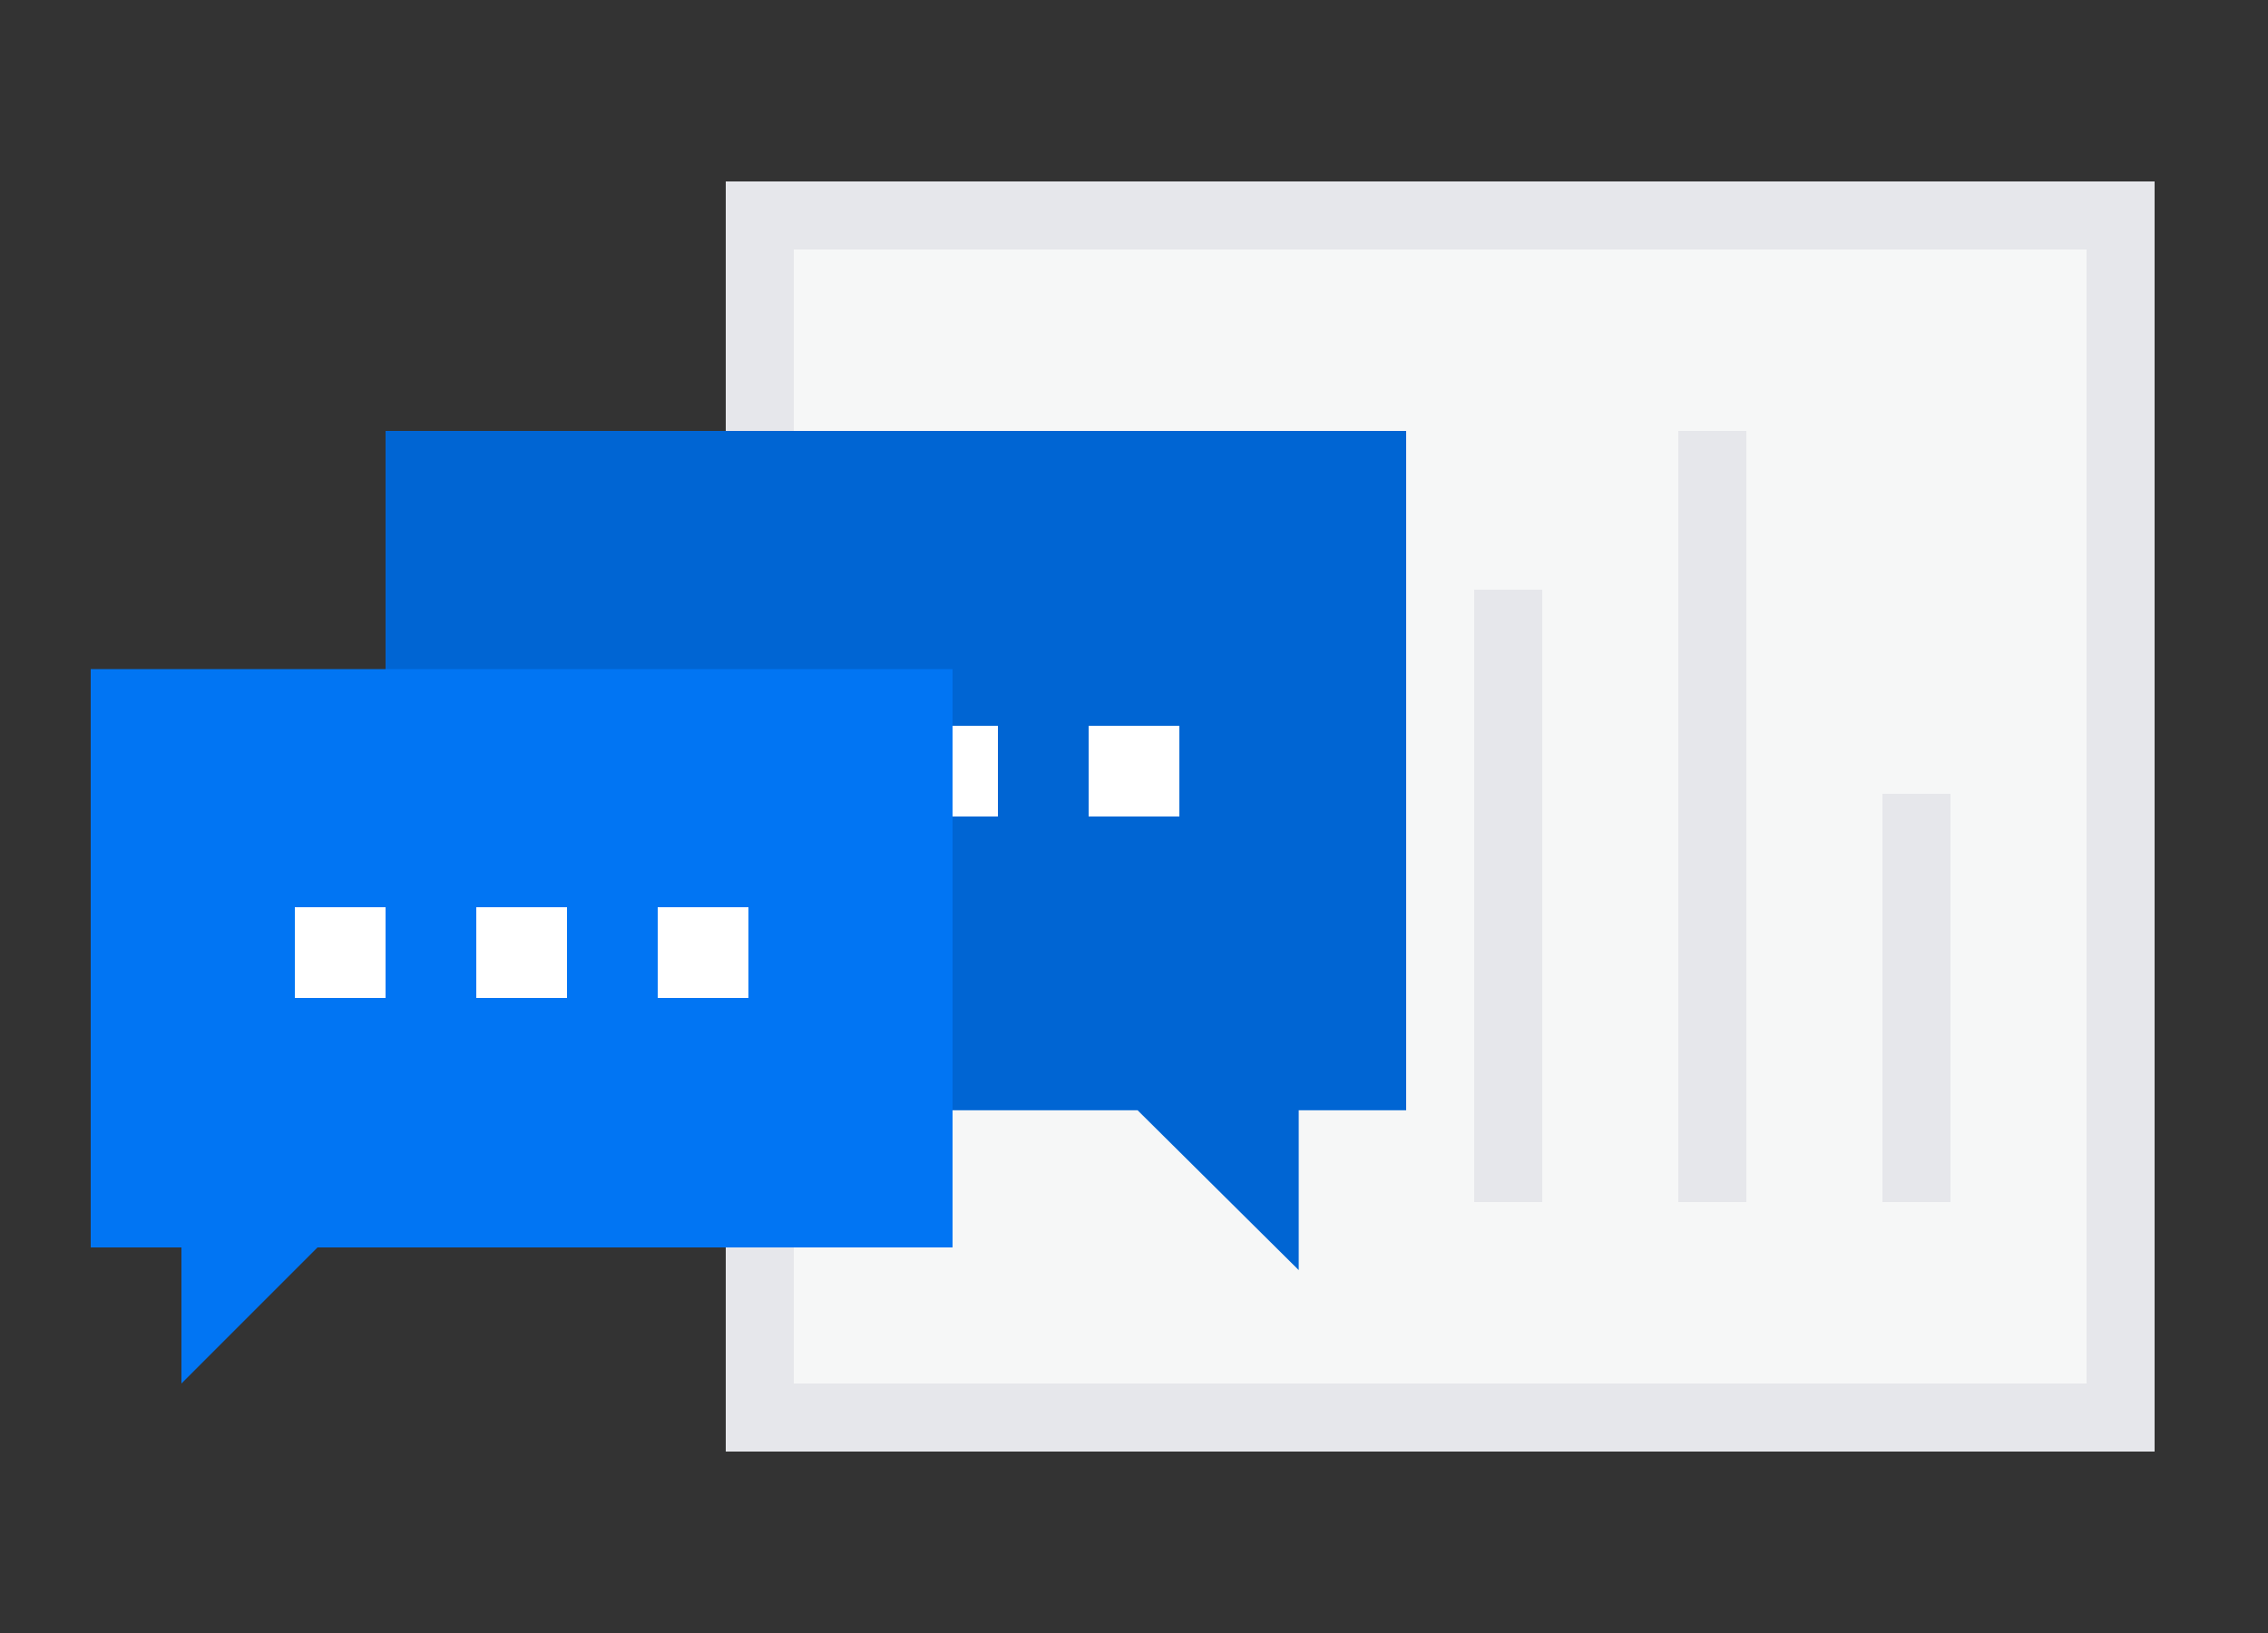
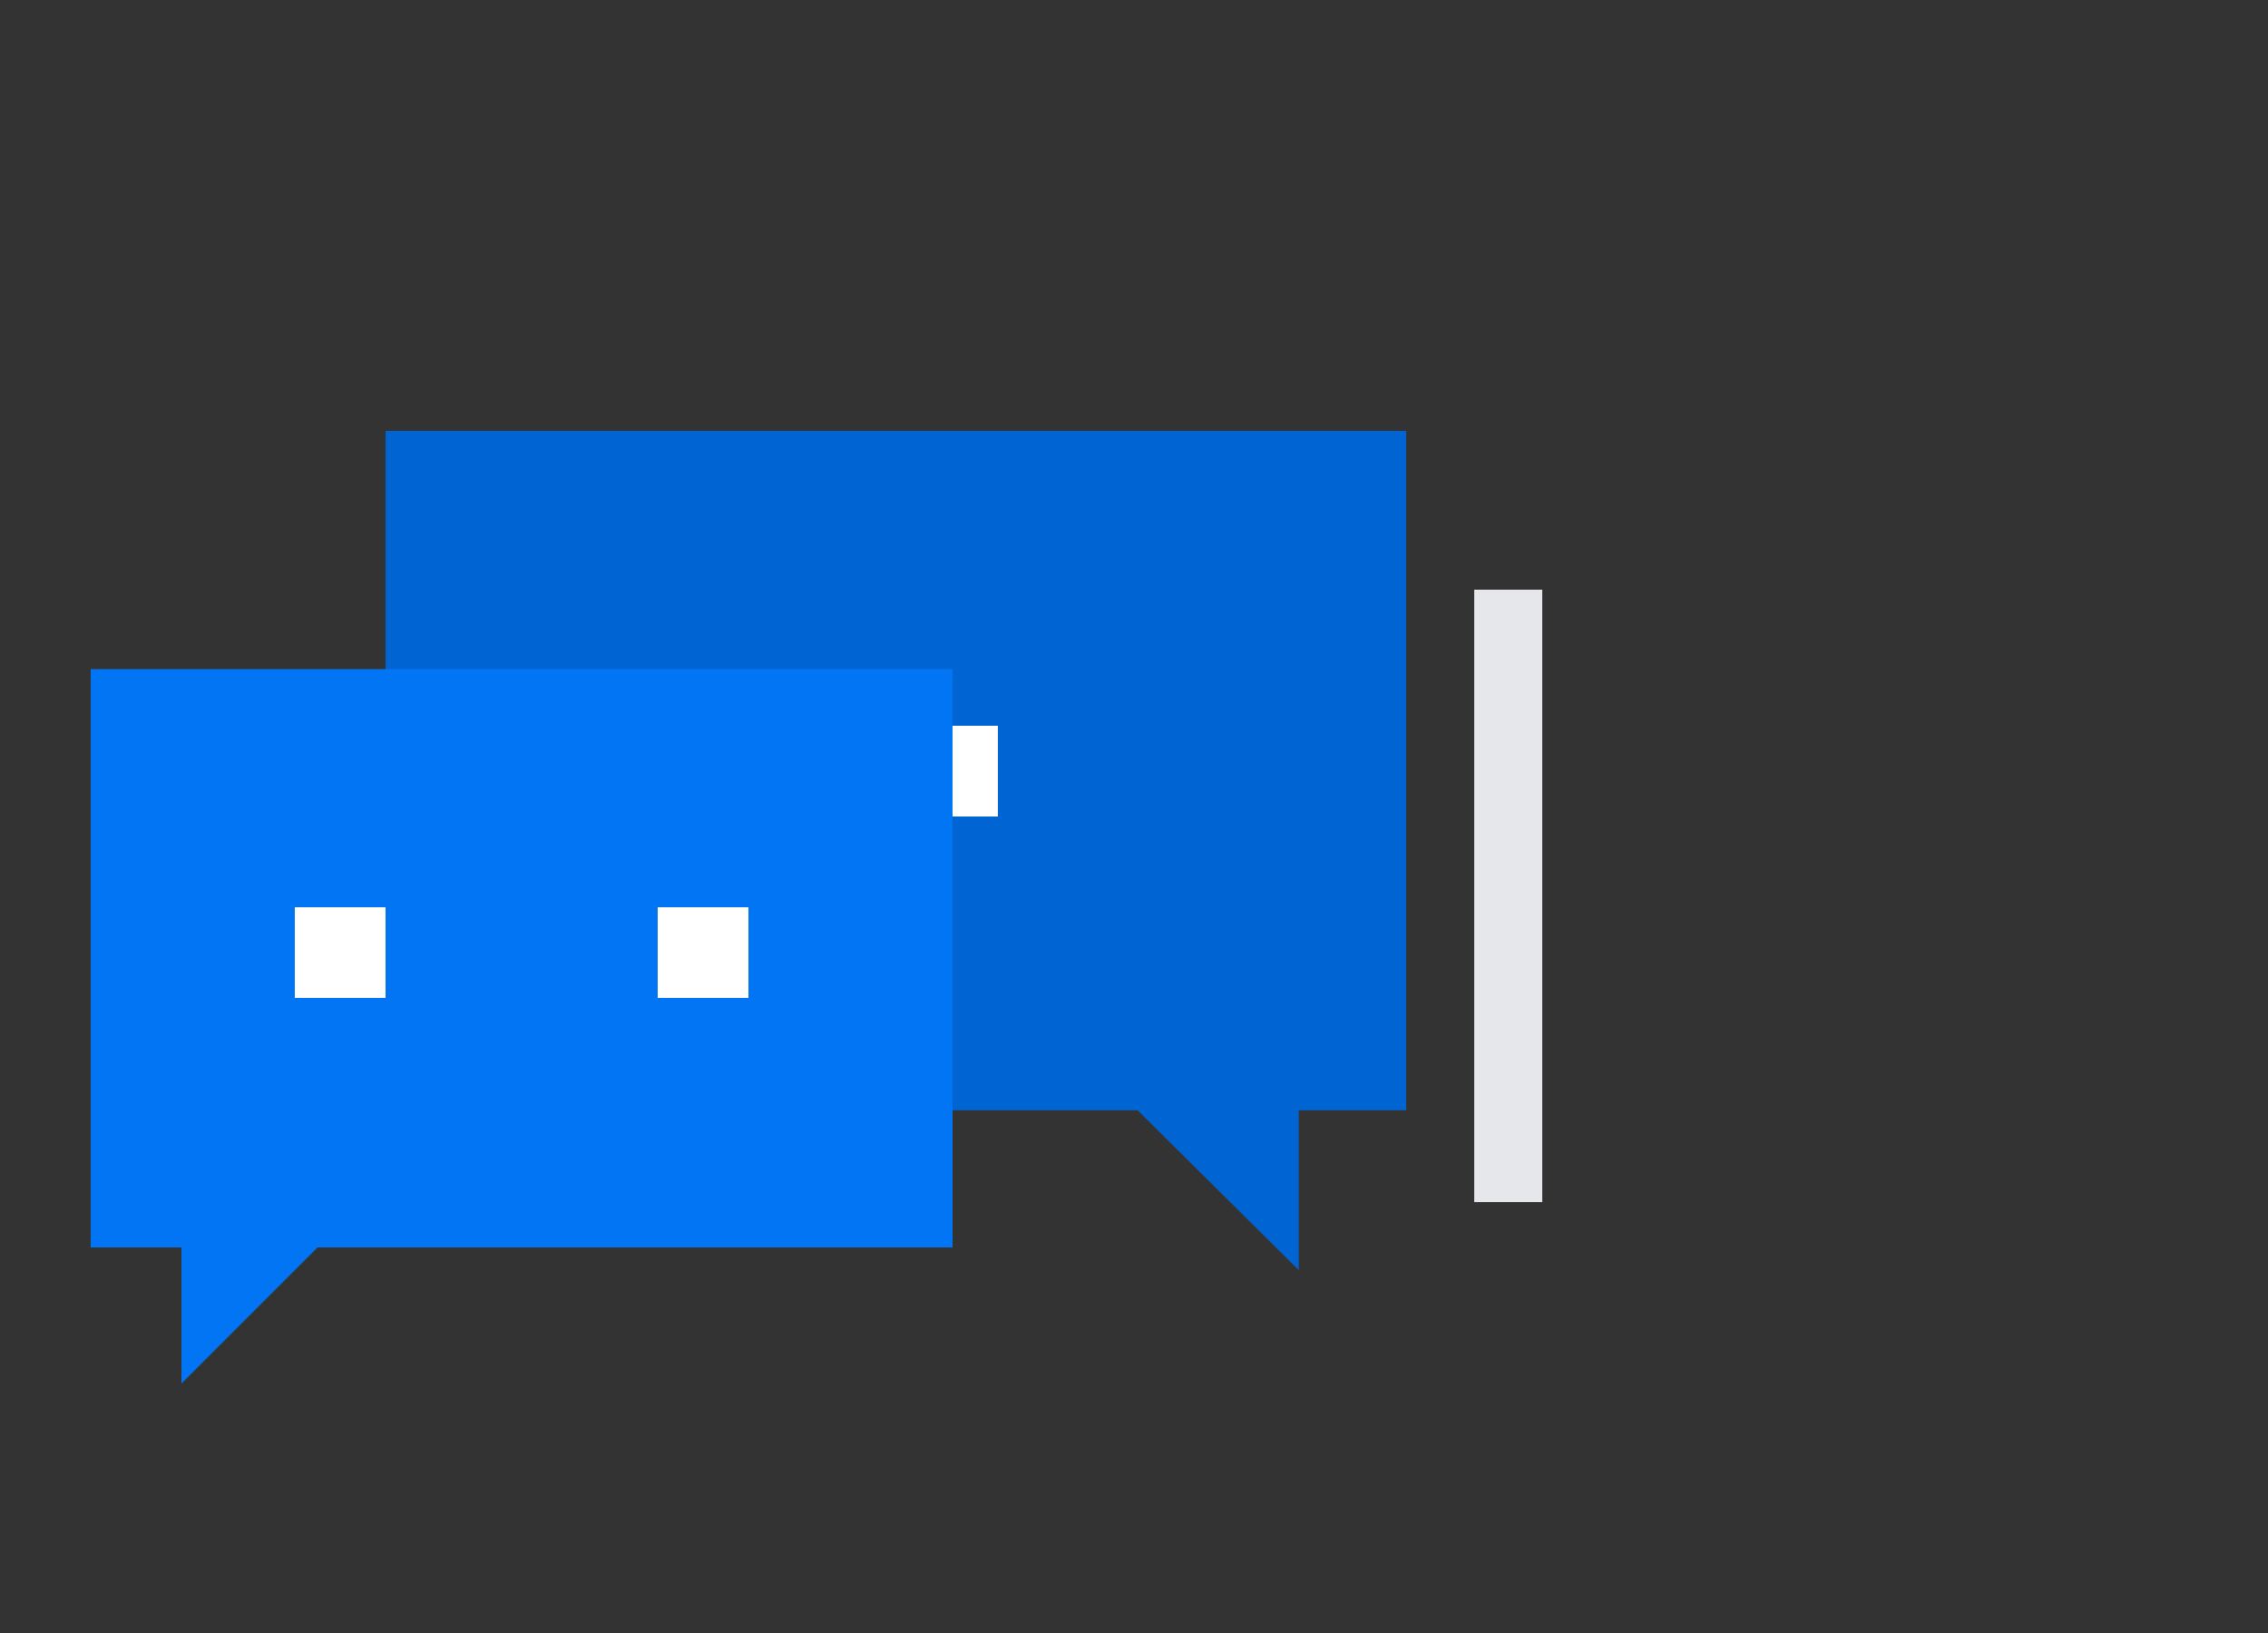
<svg xmlns="http://www.w3.org/2000/svg" width="100" height="72" viewBox="0 0 100 72" fill="none">
  <rect x="0" y="0" width="100" height="72" fill="#333333" stroke="none" />
-   <rect x="33.5" y="9.5" width="60" height="53" fill="#F6F7F7" stroke="#E6E7EB" stroke-width="3" />
  <rect x="65" y="53" width="27" height="3" transform="rotate(-90 65 53)" fill="#E6E7EB" />
-   <rect x="74" y="53" width="34" height="3" transform="rotate(-90 74 53)" fill="#E6E7EB" />
-   <rect x="83" y="53" width="18" height="3" transform="rotate(-90 83 53)" fill="#E6E7EB" />
  <path d="M57.263 56V48.952H62V19H17V48.952H50.158L57.263 56Z" fill="#0065D3" />
  <rect x="32" y="32" width="4" height="4" fill="white" />
  <rect x="40" y="32" width="4" height="4" fill="white" />
-   <rect x="48" y="32" width="4" height="4" fill="white" />
  <path d="M8 61V55H4V29.5H42V55H14L8 61Z" fill="#0175F3" />
  <rect x="13" y="40" width="4" height="4" fill="white" />
-   <rect x="21" y="40" width="4" height="4" fill="white" />
  <rect x="29" y="40" width="4" height="4" fill="white" />
</svg>